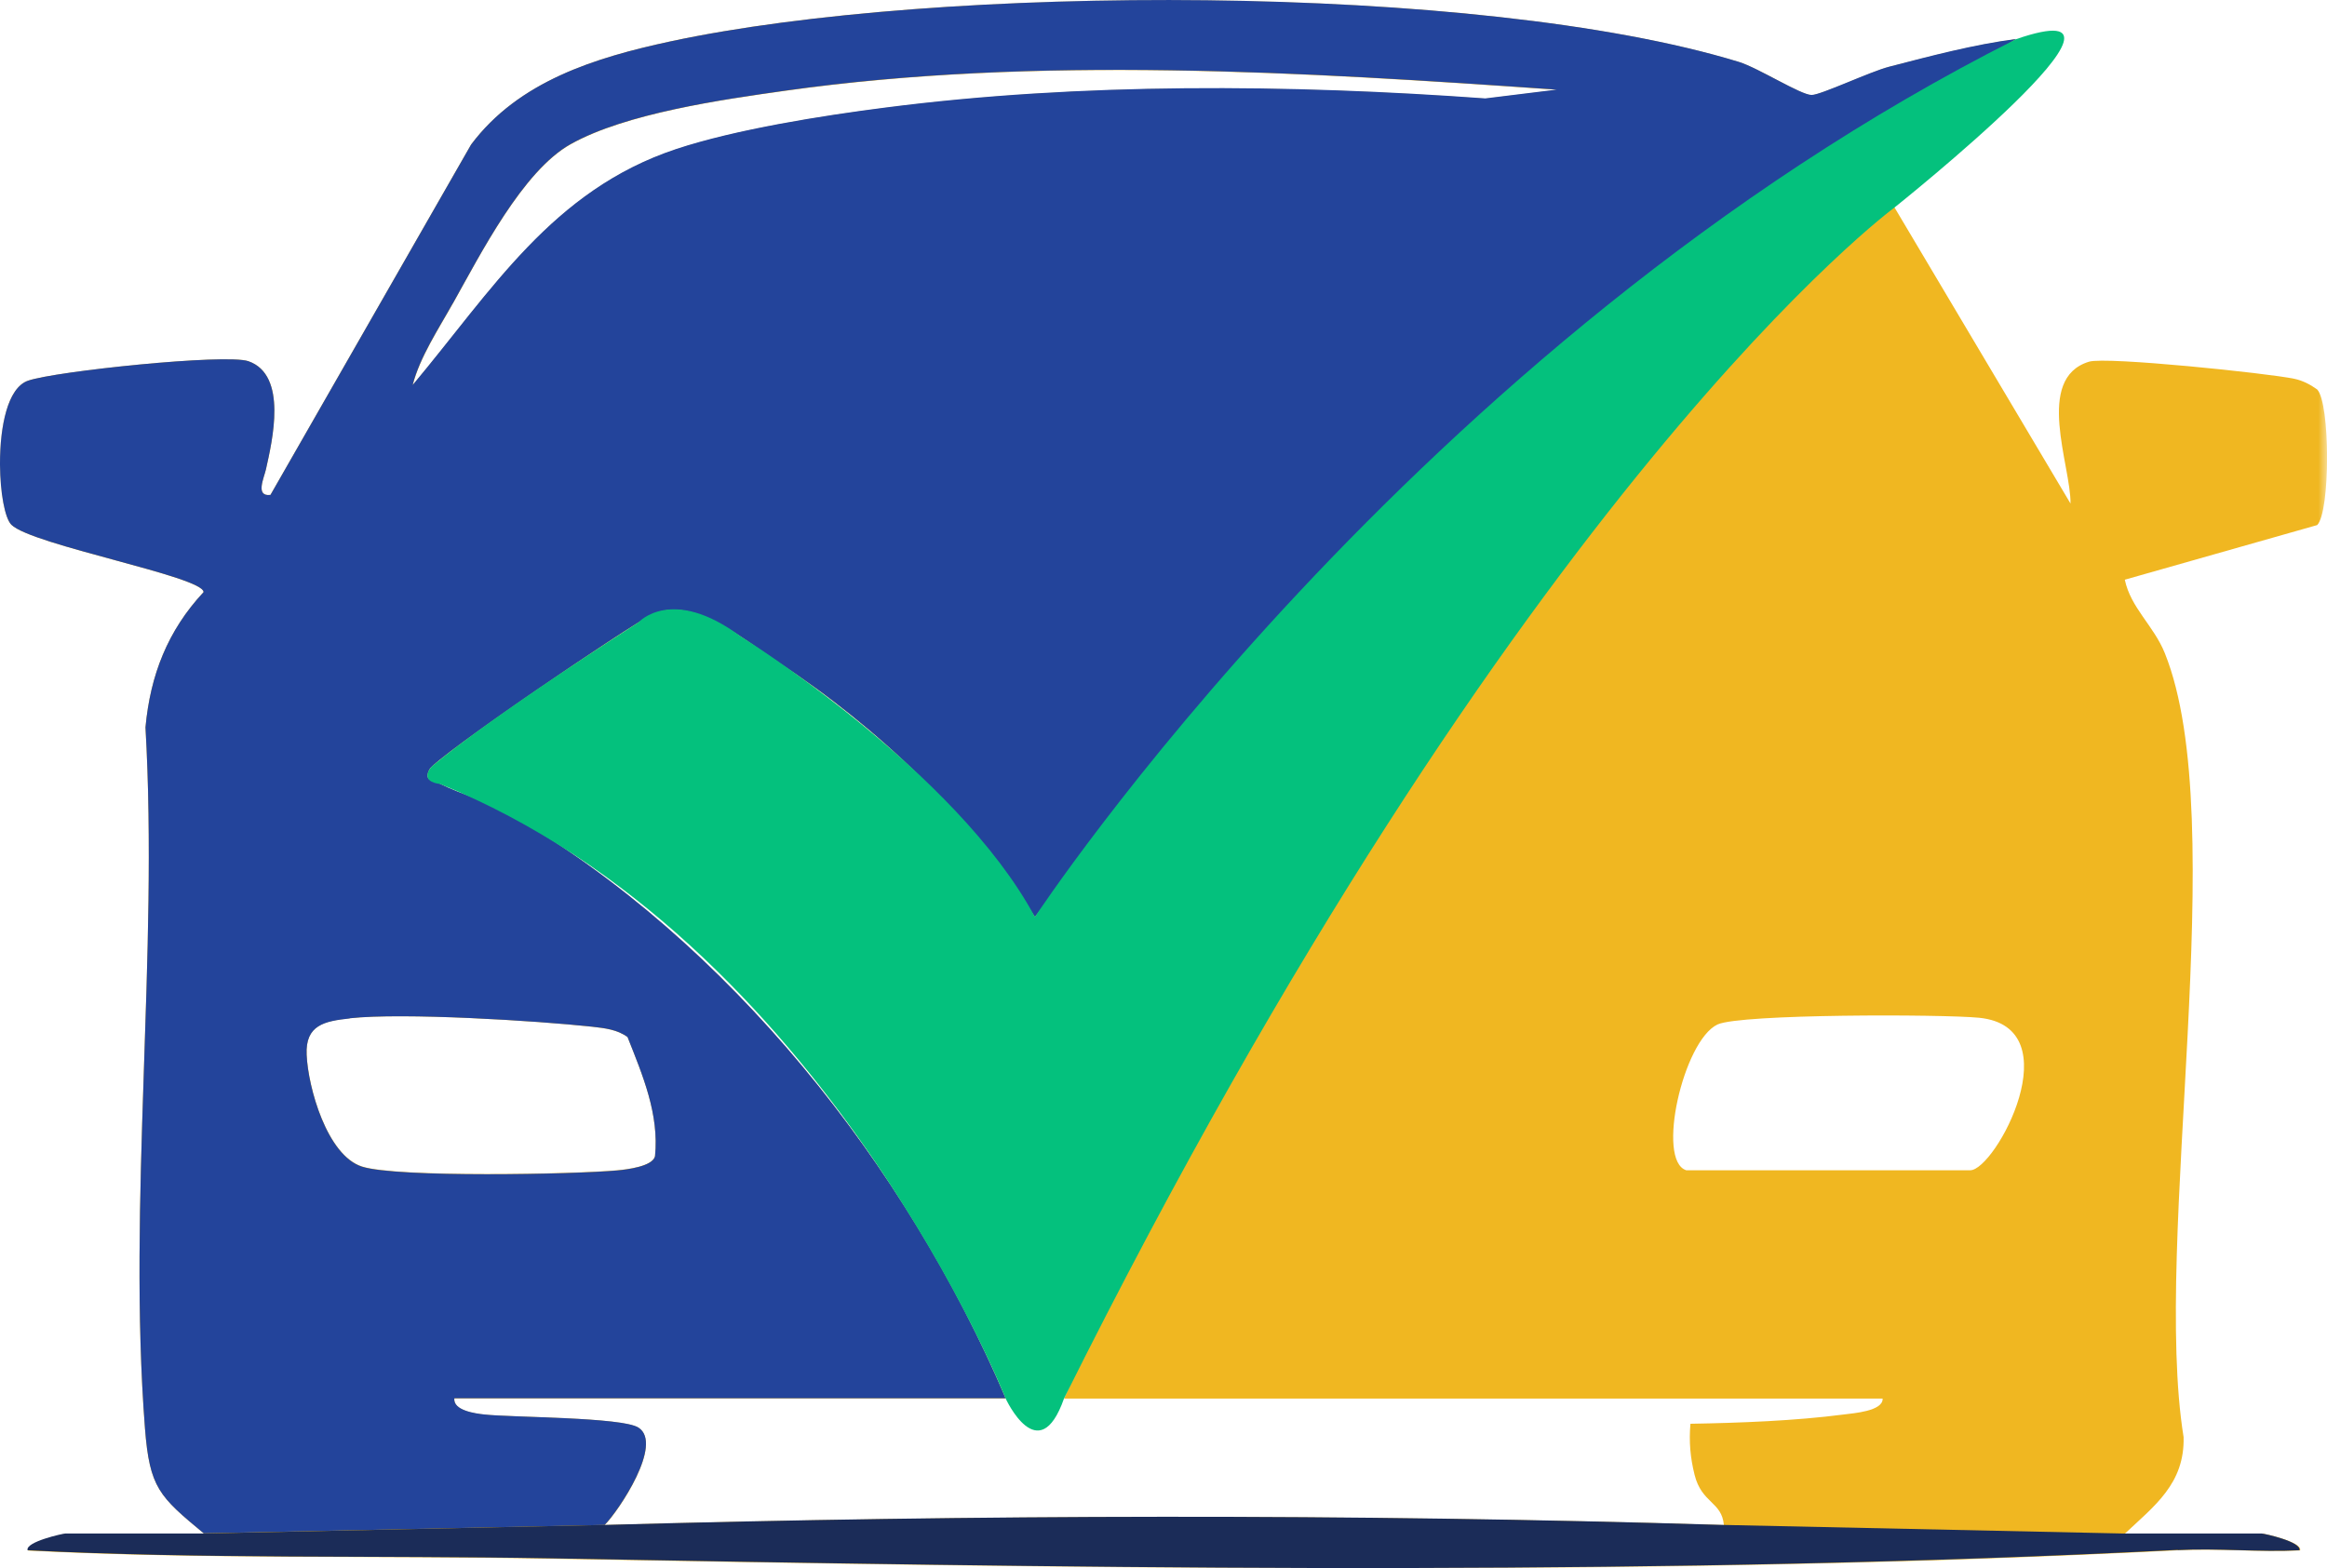
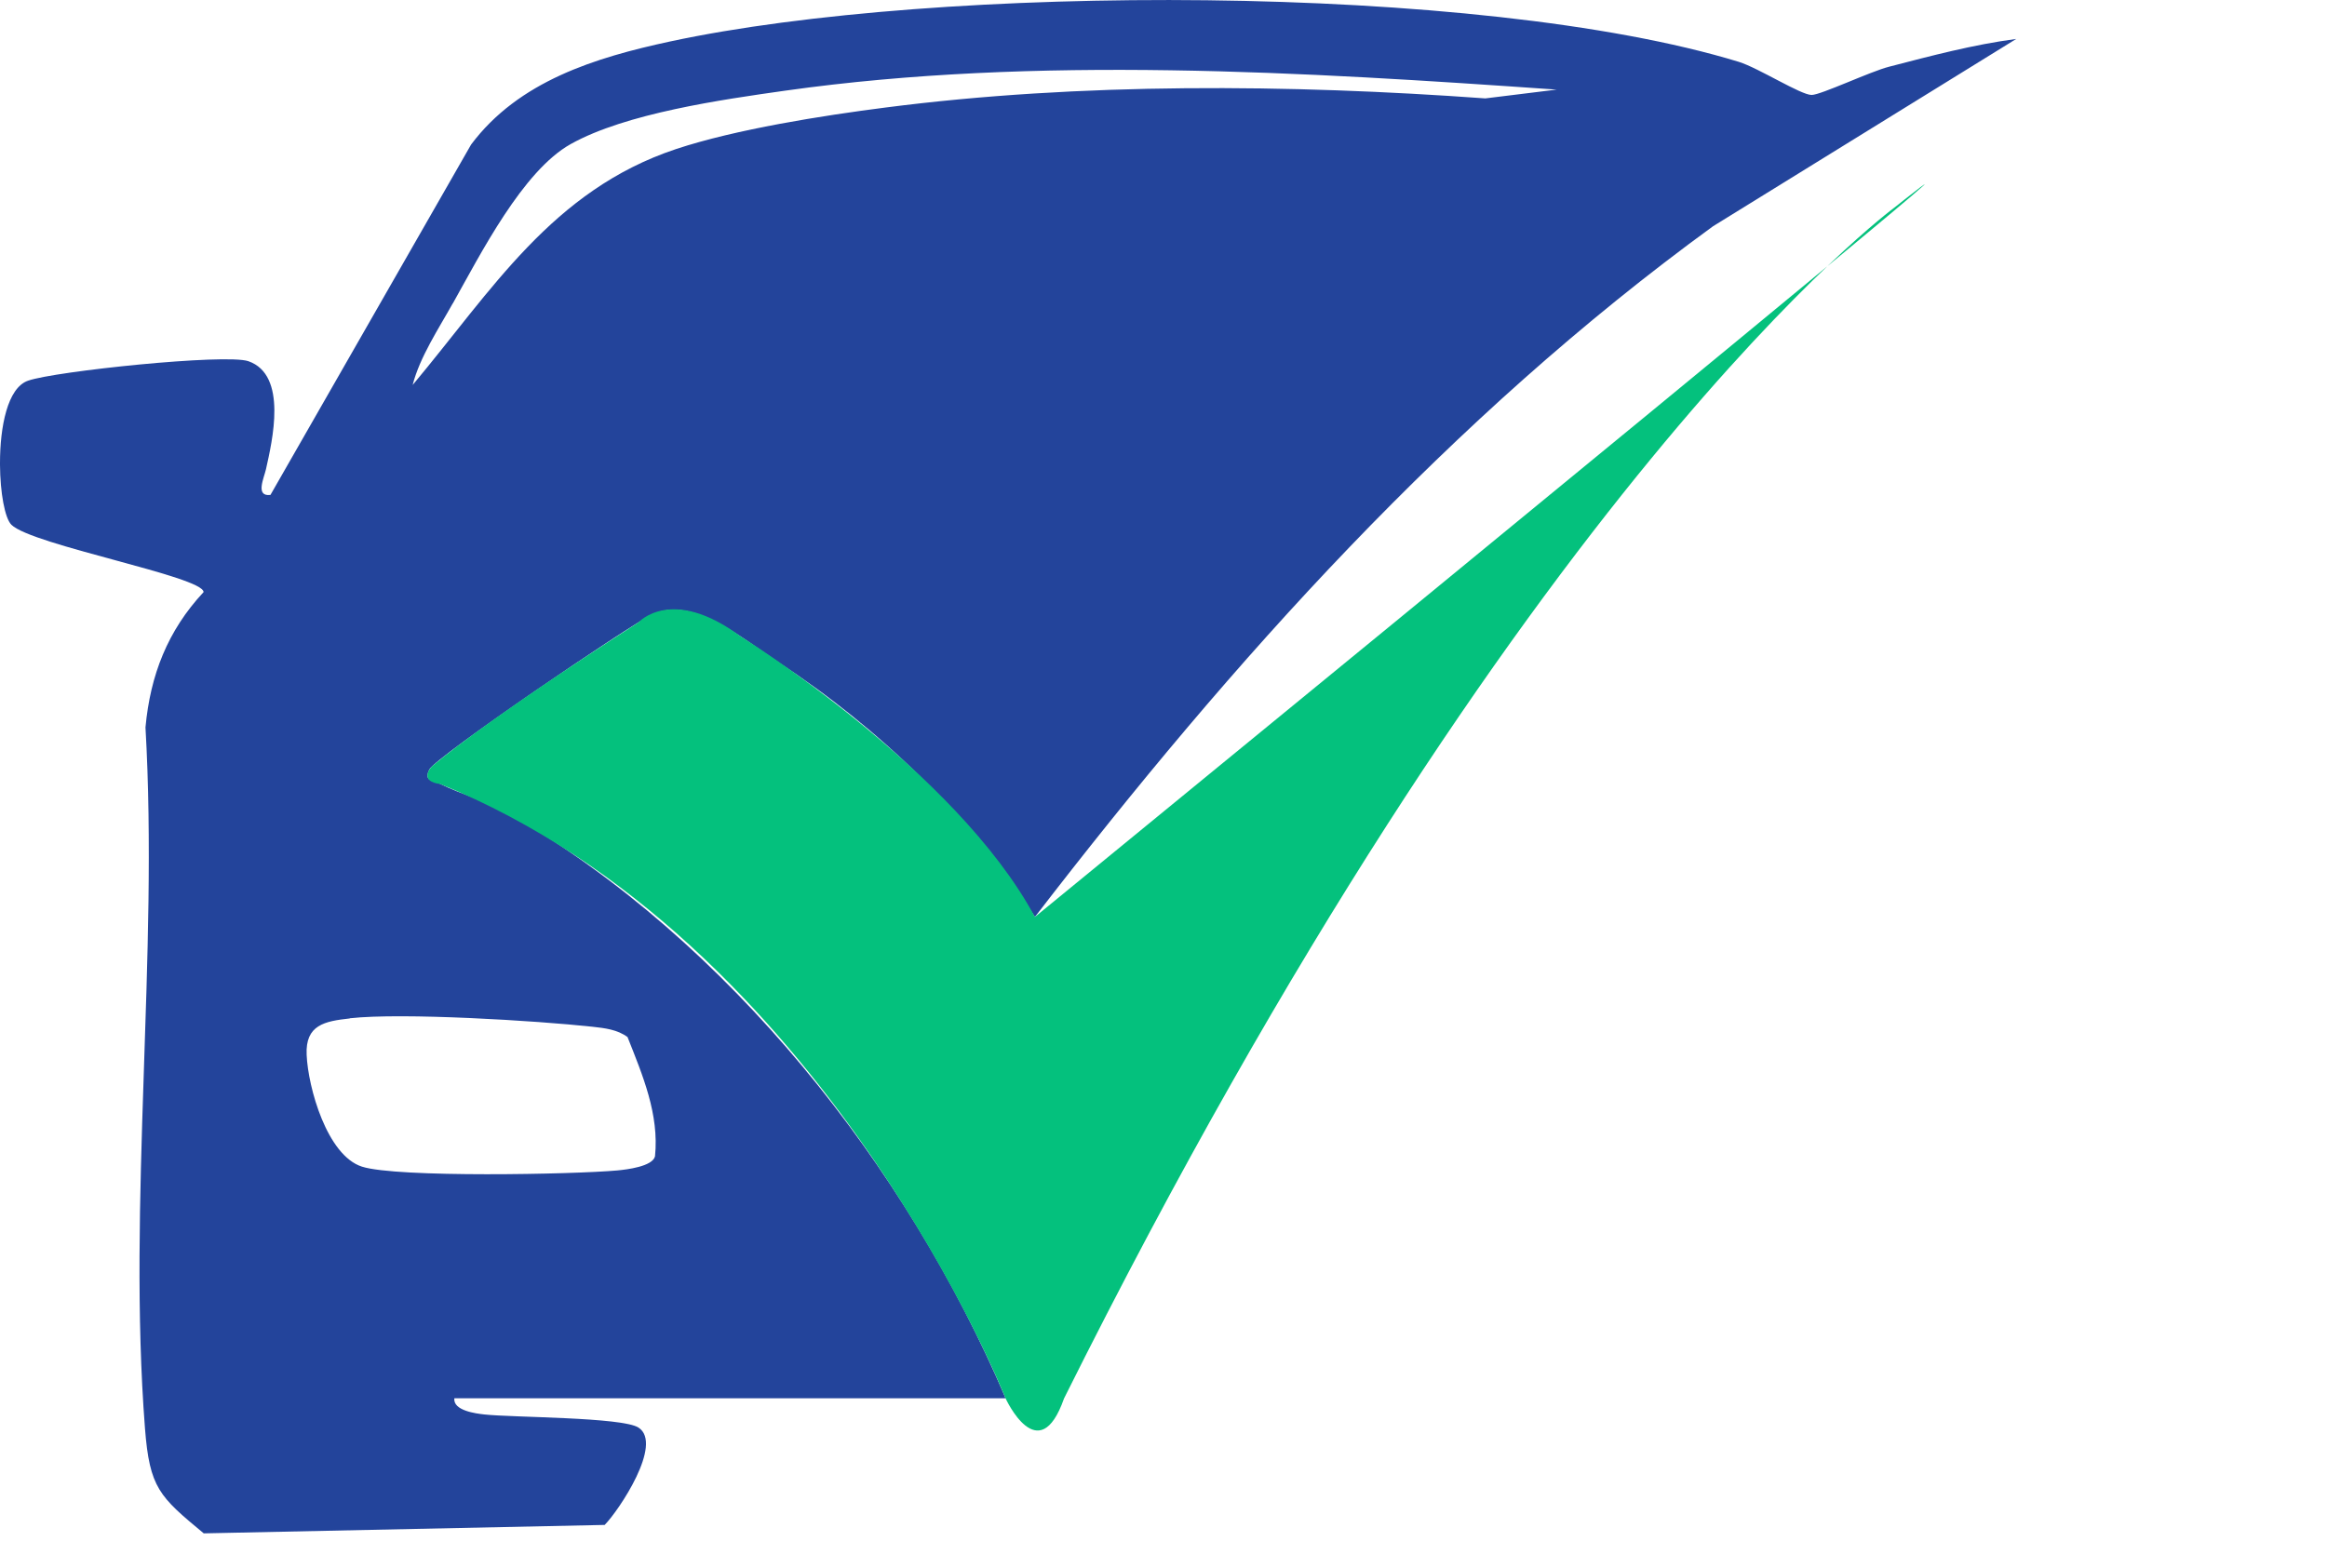
<svg xmlns="http://www.w3.org/2000/svg" width="135" height="91" viewBox="0 0 135 91" fill="none">
  <mask id="mask0_3668_3001" style="mask-type:luminance" maskUnits="userSpaceOnUse" x="0" y="0" width="135" height="91">
    <path d="M135 0H0V91H135V0Z" fill="white" />
  </mask>
  <g mask="url(#mask0_3668_3001)">
-     <path d="M11.82 88.98C9.24 86.83 8.68 86.35 8.41 82.88C7.4 69.81 9.2 55.42 8.44 42.21C8.72 39.17 9.73 36.6 11.81 34.36C11.81 33.46 1.85 31.63 0.66 30.45C-0.21 29.59 -0.52 22.83 1.63 22.09C3.2 21.55 13.09 20.51 14.41 20.96C16.71 21.76 15.79 25.61 15.43 27.23C15.32 27.73 14.79 28.83 15.69 28.72L27.33 8.39C30.09 4.71 34.55 3.34 38.86 2.41C54.37 -0.93 85.77 -1.03 100.88 3.6C102.03 3.95 104.47 5.52 105.1 5.52C105.64 5.52 108.5 4.17 109.6 3.88C112.03 3.26 114.47 2.61 116.97 2.27L99.38 13.14C84.17 24.21 71.5 38.33 60.04 53.22C56.2 47.27 51.01 42.28 45.13 38.42C43.04 37.05 40.18 34.55 37.83 35.67C36.58 36.26 25.26 43.96 24.91 44.66C24.55 45.37 25.19 45.33 25.52 45.49C26.79 46.14 28.22 46.47 29.59 47.26C42.26 54.61 52.61 67.67 58.34 81.15H26.36C26.27 81.87 27.63 82.04 28.1 82.09C29.72 82.26 36.09 82.23 37.04 82.85C38.5 83.79 35.9 87.68 35.08 88.5C56.7 87.9 78.38 87.84 100.01 88.5C99.9 87.14 98.72 87.24 98.31 85.58C98.06 84.58 97.98 83.65 98.07 82.62C100.94 82.57 104.15 82.45 106.98 82.08C107.51 82.01 109.25 81.89 109.22 81.16H61.73C68.46 66.11 77.06 51.81 86.54 38.38C91.18 31.8 96.23 24.83 101.7 18.93C102.95 17.59 108.37 11.8 109.91 12.04L120.12 29.22C120.15 27.03 118.02 21.96 121.19 20.99C122.18 20.68 131.59 21.66 133.1 21.98C133.58 22.08 134.03 22.31 134.43 22.6C135.19 23.38 135.2 29.7 134.43 30.47L123.27 33.64C123.61 35.27 124.95 36.31 125.59 37.9C129.51 47.63 124.84 72.01 126.68 83.39C126.75 86.1 124.98 87.39 123.27 89H131.26C131.39 89 133.58 89.48 133.44 89.97C131.11 90.09 128.73 89.84 126.39 89.96C95.04 91.55 63.35 91.03 31.95 90.45C21.82 90.26 11.74 90.49 1.64 89.98C1.5 89.49 3.7 89.01 3.82 89.01H11.82V88.98ZM90.31 5.21C75.69 4.19 60.13 3.22 45.56 5.27C41.89 5.78 36.31 6.58 33.11 8.37C30.32 9.93 27.88 14.75 26.27 17.62C25.45 19.09 24.35 20.75 23.94 22.36C28.53 16.88 32.04 11.06 39.22 8.67C42.69 7.52 47.7 6.72 51.37 6.26C62.68 4.8 74.84 4.91 86.17 5.73L90.31 5.22V5.21ZM36.42 60.19C35.82 59.74 35.08 59.67 34.36 59.58C31.13 59.23 23.35 58.75 20.29 59.09C18.84 59.25 17.71 59.46 17.79 61.2C17.87 63.09 18.97 67.04 21 67.69C23.03 68.34 33.3 68.14 35.81 67.91C36.36 67.86 37.86 67.69 38 67.09C38.25 64.65 37.28 62.38 36.41 60.18H36.42V60.19ZM97.83 67.91H114.3C115.76 67.91 120.23 59.61 114.82 59.06C112.68 58.85 100.97 58.83 99.64 59.45C97.65 60.39 96.07 67.36 97.83 67.91Z" fill="#F0B721" />
-   </g>
+     </g>
  <path d="M14.41 20.96C13.09 20.51 3.2 21.54 1.63 22.09C0.43 22.5 0 24.78 0 26.87V26.97C0.01 28.59 0.28 30.07 0.66 30.45C1.85 31.63 11.82 33.46 11.81 34.36C9.73 36.59 8.72 39.17 8.44 42.21C9.2 55.42 7.4 69.81 8.41 82.88C8.68 86.35 9.24 86.84 11.82 88.98L35.08 88.49C35.9 87.66 38.5 83.78 37.04 82.84C36.09 82.23 29.72 82.26 28.1 82.08C27.63 82.03 26.27 81.86 26.36 81.14H58.34C52.61 67.66 42.26 54.6 29.59 47.25C28.22 46.46 26.79 46.12 25.52 45.48C25.19 45.31 24.55 45.36 24.91 44.65C25.26 43.94 36.58 36.24 37.83 35.66C40.18 34.55 43.04 37.04 45.13 38.41C51.01 42.27 56.2 47.26 60.04 53.21C71.5 38.32 84.17 24.2 99.38 13.13L116.97 2.26C114.47 2.59 112.03 3.24 109.6 3.87C108.5 4.15 105.64 5.51 105.1 5.51C104.47 5.51 102.03 3.95 100.88 3.59C85.77 -1.03 54.37 -0.93 38.86 2.41C34.55 3.34 30.09 4.7 27.33 8.39L15.69 28.72C14.79 28.83 15.32 27.73 15.43 27.23C15.79 25.61 16.71 21.76 14.41 20.96ZM26.27 17.61C27.88 14.74 30.32 9.92 33.11 8.36C36.31 6.57 41.89 5.78 45.56 5.26C60.13 3.21 75.69 4.18 90.31 5.2L86.17 5.71C74.84 4.89 62.68 4.78 51.37 6.24C47.7 6.71 42.69 7.5 39.22 8.65C32.04 11.04 28.53 16.86 23.94 22.34C24.35 20.73 25.45 19.07 26.27 17.6V17.61ZM20.29 59.09C23.35 58.75 31.13 59.23 34.36 59.58C35.08 59.66 35.82 59.74 36.42 60.19H36.41C37.28 62.39 38.25 64.66 38 67.1C37.86 67.69 36.36 67.87 35.81 67.92C33.3 68.15 23.03 68.35 21 67.7C18.97 67.05 17.87 63.1 17.79 61.21C17.71 59.47 18.84 59.26 20.29 59.1V59.09Z" fill="#23449B" />
-   <path d="M126.35 89.95C128.69 89.83 131.07 90.08 133.4 89.96C133.54 89.47 131.35 88.99 131.22 88.99H123.23L99.97 88.49C78.34 87.83 56.66 87.89 35.04 88.49L11.77 88.99H3.78C3.66 88.99 1.46 89.47 1.6 89.96C11.7 90.48 21.78 90.25 31.91 90.43C46.66 90.7 61.46 90.96 76.27 90.99H81.9C96.75 90.96 111.58 90.69 126.34 89.94L126.35 89.95Z" fill="#1B2C58" />
-   <path d="M58.34 81.15C58.34 81.15 47.77 54.5 25.52 45.49C25.52 45.49 24.83 45.44 24.8 45.04C24.77 44.64 25.22 44.34 25.22 44.34C25.22 44.34 27.84 42.04 37.05 36.11C37.05 36.11 38.97 33.96 42.97 36.93C42.97 36.93 55.47 44.69 60.04 53.21C60.04 53.21 81.9 19.95 116.97 2.27C126.08 -0.86 109.91 12.04 109.91 12.04C109.91 12.04 88.27 27.92 61.73 81.15C60.26 85.34 58.34 81.15 58.34 81.15Z" fill="#04C17D" />
+   <path d="M58.34 81.15C58.34 81.15 47.77 54.5 25.52 45.49C25.52 45.49 24.83 45.44 24.8 45.04C24.77 44.64 25.22 44.34 25.22 44.34C25.22 44.34 27.84 42.04 37.05 36.11C37.05 36.11 38.97 33.96 42.97 36.93C42.97 36.93 55.47 44.69 60.04 53.21C126.08 -0.86 109.91 12.04 109.91 12.04C109.91 12.04 88.27 27.92 61.73 81.15C60.26 85.34 58.34 81.15 58.34 81.15Z" fill="#04C17D" />
</svg>